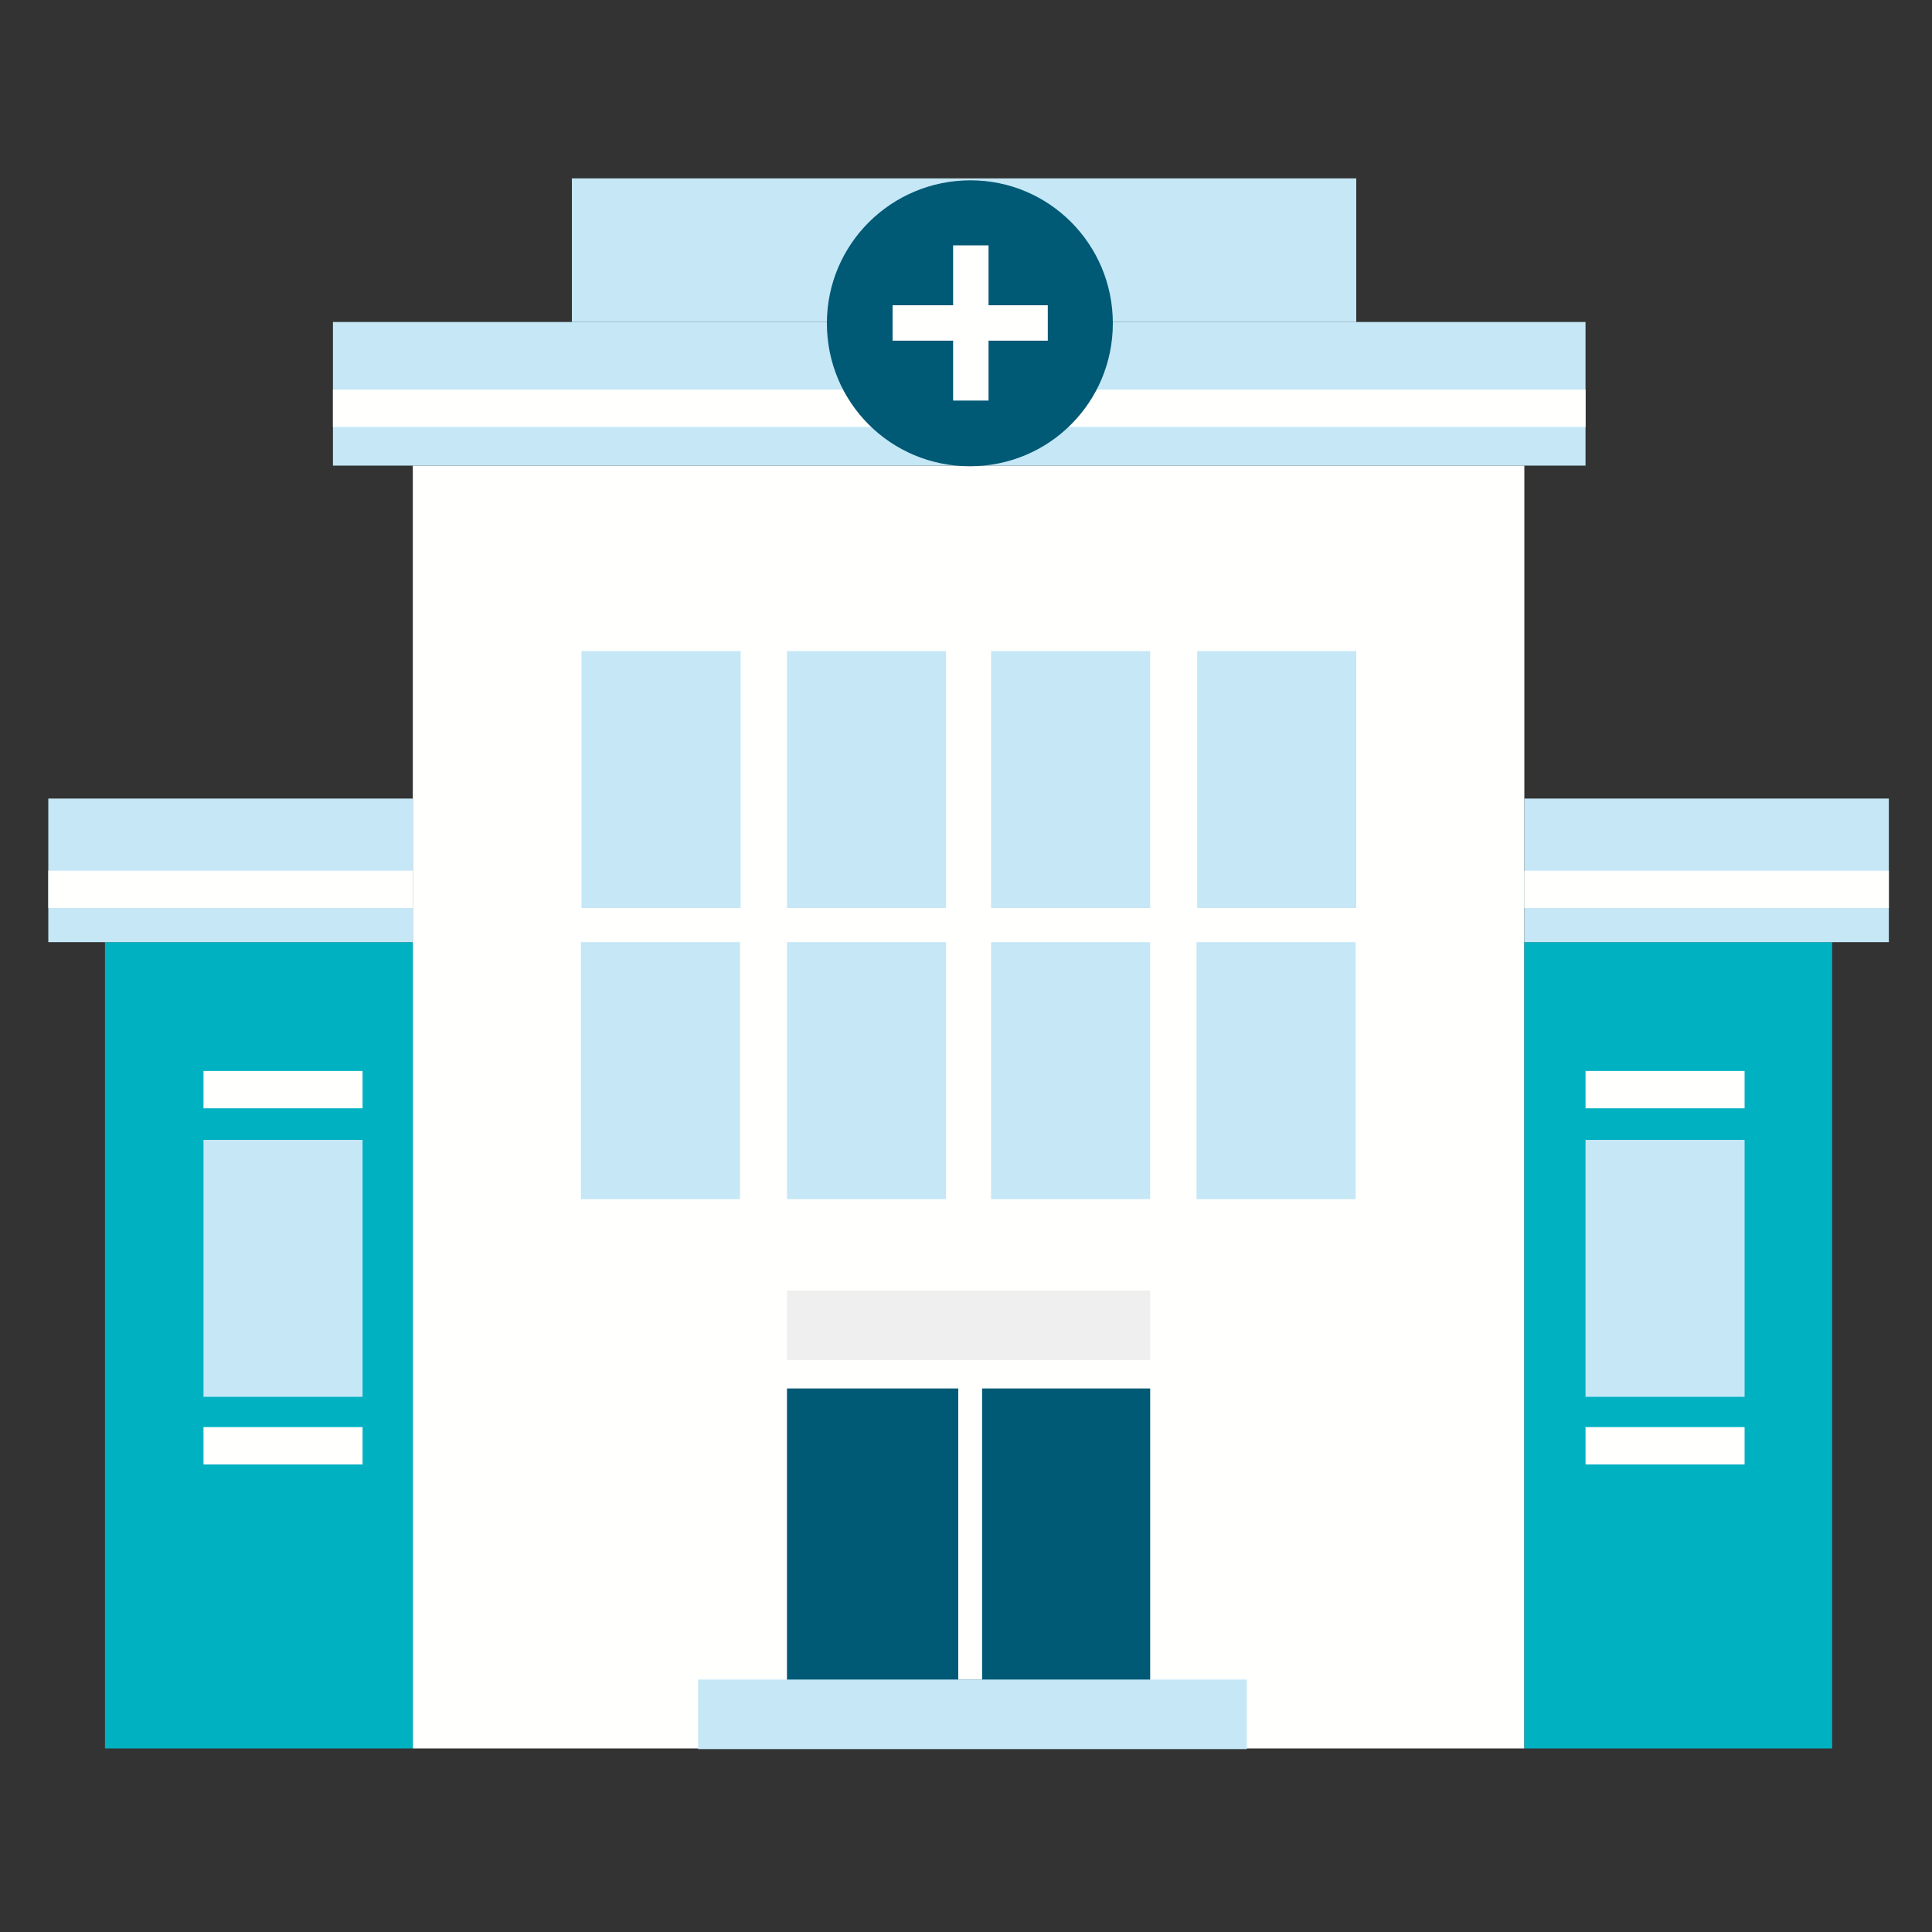
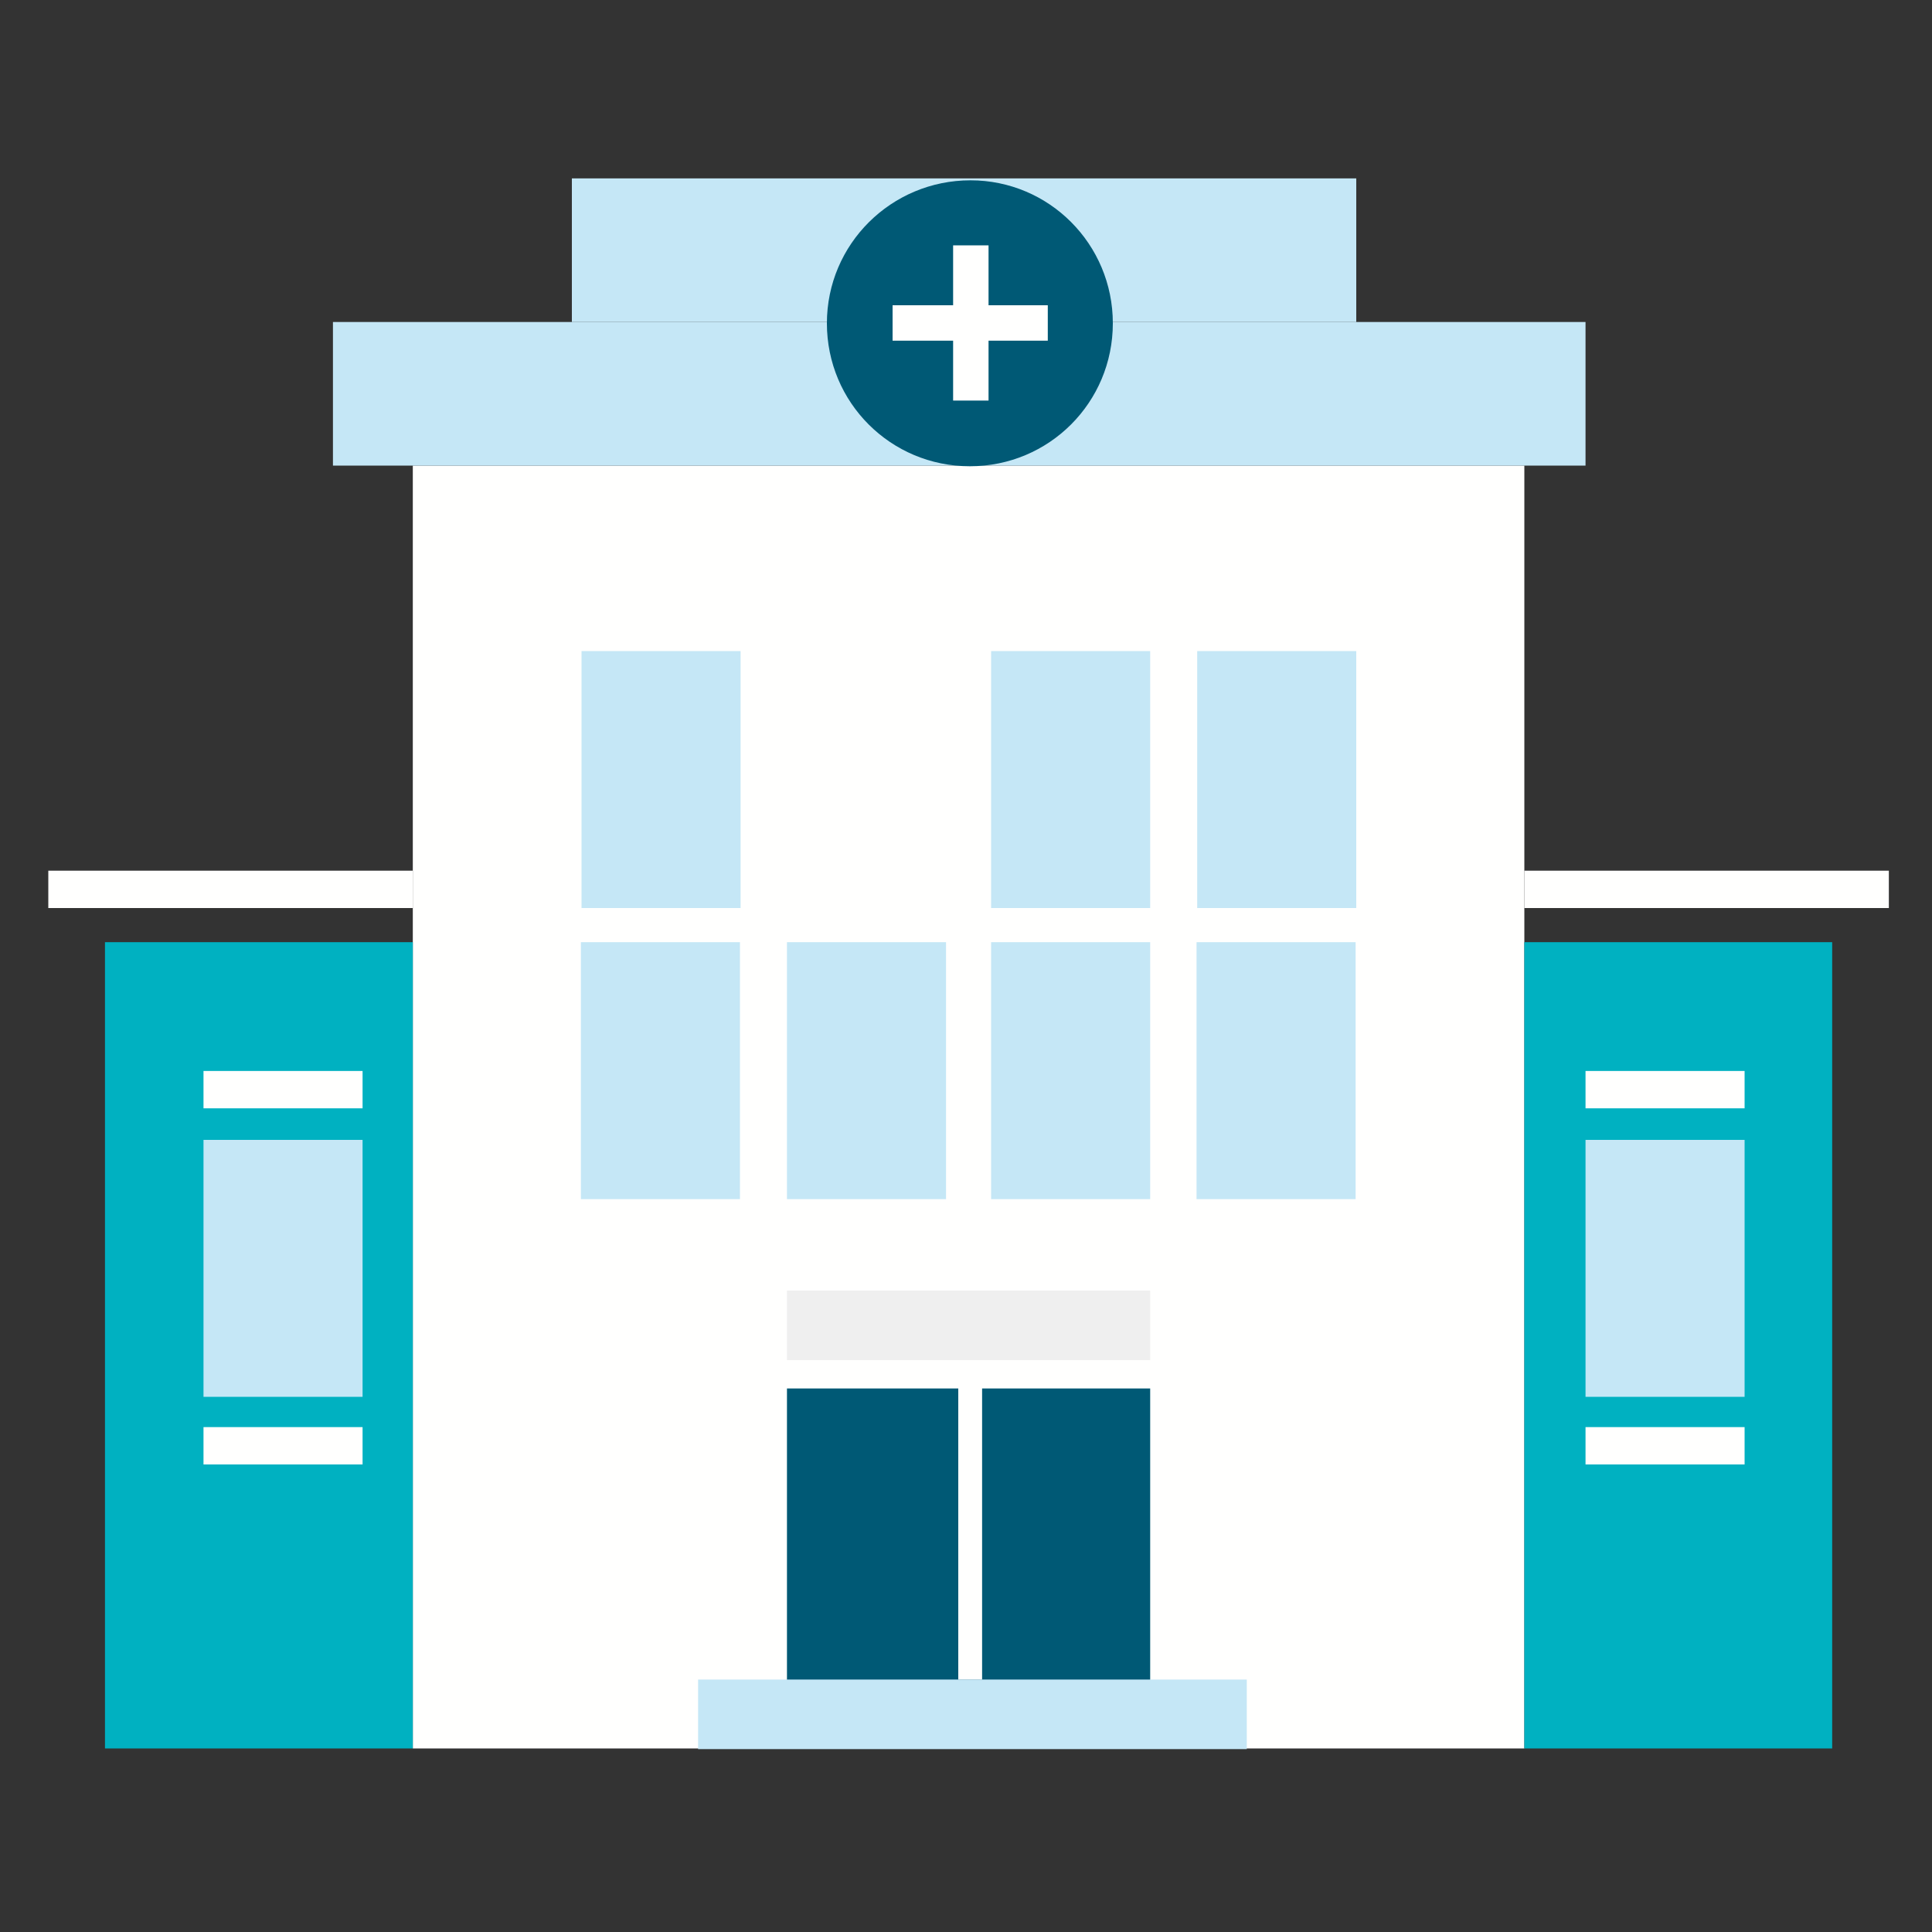
<svg xmlns="http://www.w3.org/2000/svg" version="1.1" id="Layer_1" x="0px" y="0px" viewBox="0 0 300 300" style="enable-background:new 0 0 300 300;" xml:space="preserve">
  <rect x="0" y="0" width="300" height="300" fill="#333333" stroke="none" />
  <style type="text/css">
	.st0{fill:#FFFFFE;}
	.st1{fill:#00B1C1;}
	.st2{fill:#C5E7F6;}
	.st3{fill:#005975;}
	.st4{fill:#EFEFEF;}
</style>
  <g>
    <rect x="64.1" y="72.3" class="st0" width="172.6" height="199.2" />
    <rect x="16.3" y="146.3" class="st1" width="47.8" height="125.2" />
    <rect x="236.7" y="146.3" class="st1" width="47.8" height="125.2" />
    <g>
      <rect x="90.3" y="101.1" class="st2" width="24.7" height="39.9" />
-       <rect x="122.2" y="101.1" class="st2" width="24.7" height="39.9" />
      <rect x="153.9" y="101.1" class="st2" width="24.7" height="39.9" />
      <rect x="185.9" y="101.1" class="st2" width="24.7" height="39.9" />
    </g>
    <g>
      <rect x="90.2" y="146.3" class="st2" width="24.7" height="39.9" />
      <rect x="122.2" y="146.3" class="st2" width="24.7" height="39.9" />
      <rect x="153.9" y="146.3" class="st2" width="24.7" height="39.9" />
      <rect x="185.8" y="146.3" class="st2" width="24.7" height="39.9" />
    </g>
    <rect x="31.6" y="177" class="st2" width="24.7" height="39.9" />
    <rect x="246.2" y="177" class="st2" width="24.7" height="39.9" />
    <rect x="51.7" y="50" class="st2" width="194.5" height="22.3" />
    <rect x="88.8" y="27.7" class="st2" width="121.8" height="22.3" />
-     <rect x="236.7" y="124" class="st2" width="56.6" height="22.3" />
-     <rect x="7.5" y="124" class="st2" width="56.6" height="22.3" />
    <rect x="122.2" y="215.6" class="st3" width="56.4" height="55.9" />
    <rect x="108.4" y="260.8" class="st2" width="85.2" height="10.8" />
    <rect x="122.2" y="200.4" class="st4" width="56.4" height="10.8" />
    <rect x="148.8" y="214.4" class="st0" width="3.7" height="46.4" />
    <rect x="7.5" y="135.2" class="st0" width="56.6" height="5.8" />
    <rect x="31.6" y="221.6" class="st0" width="24.7" height="5.8" />
    <rect x="31.6" y="166.3" class="st0" width="24.7" height="5.8" />
    <rect x="246.2" y="221.6" class="st0" width="24.7" height="5.8" />
    <rect x="246.2" y="166.3" class="st0" width="24.7" height="5.8" />
    <rect x="236.7" y="135.2" class="st0" width="56.6" height="5.8" />
-     <rect x="51.7" y="60.5" class="st0" width="194.5" height="5.8" />
    <path class="st3" d="M172.8,50.2c0,12.3-9.9,22.2-22.2,22.2c-12.3,0-22.2-9.9-22.2-22.2S138.4,28,150.7,28   C162.9,28,172.8,37.9,172.8,50.2z" />
    <polygon class="st0" points="162.7,47.4 153.5,47.4 153.5,38.1 148,38.1 148,47.4 138.6,47.4 138.6,52.9 148,52.9 148,62.2    153.5,62.2 153.5,52.9 162.7,52.9  " />
  </g>
</svg>